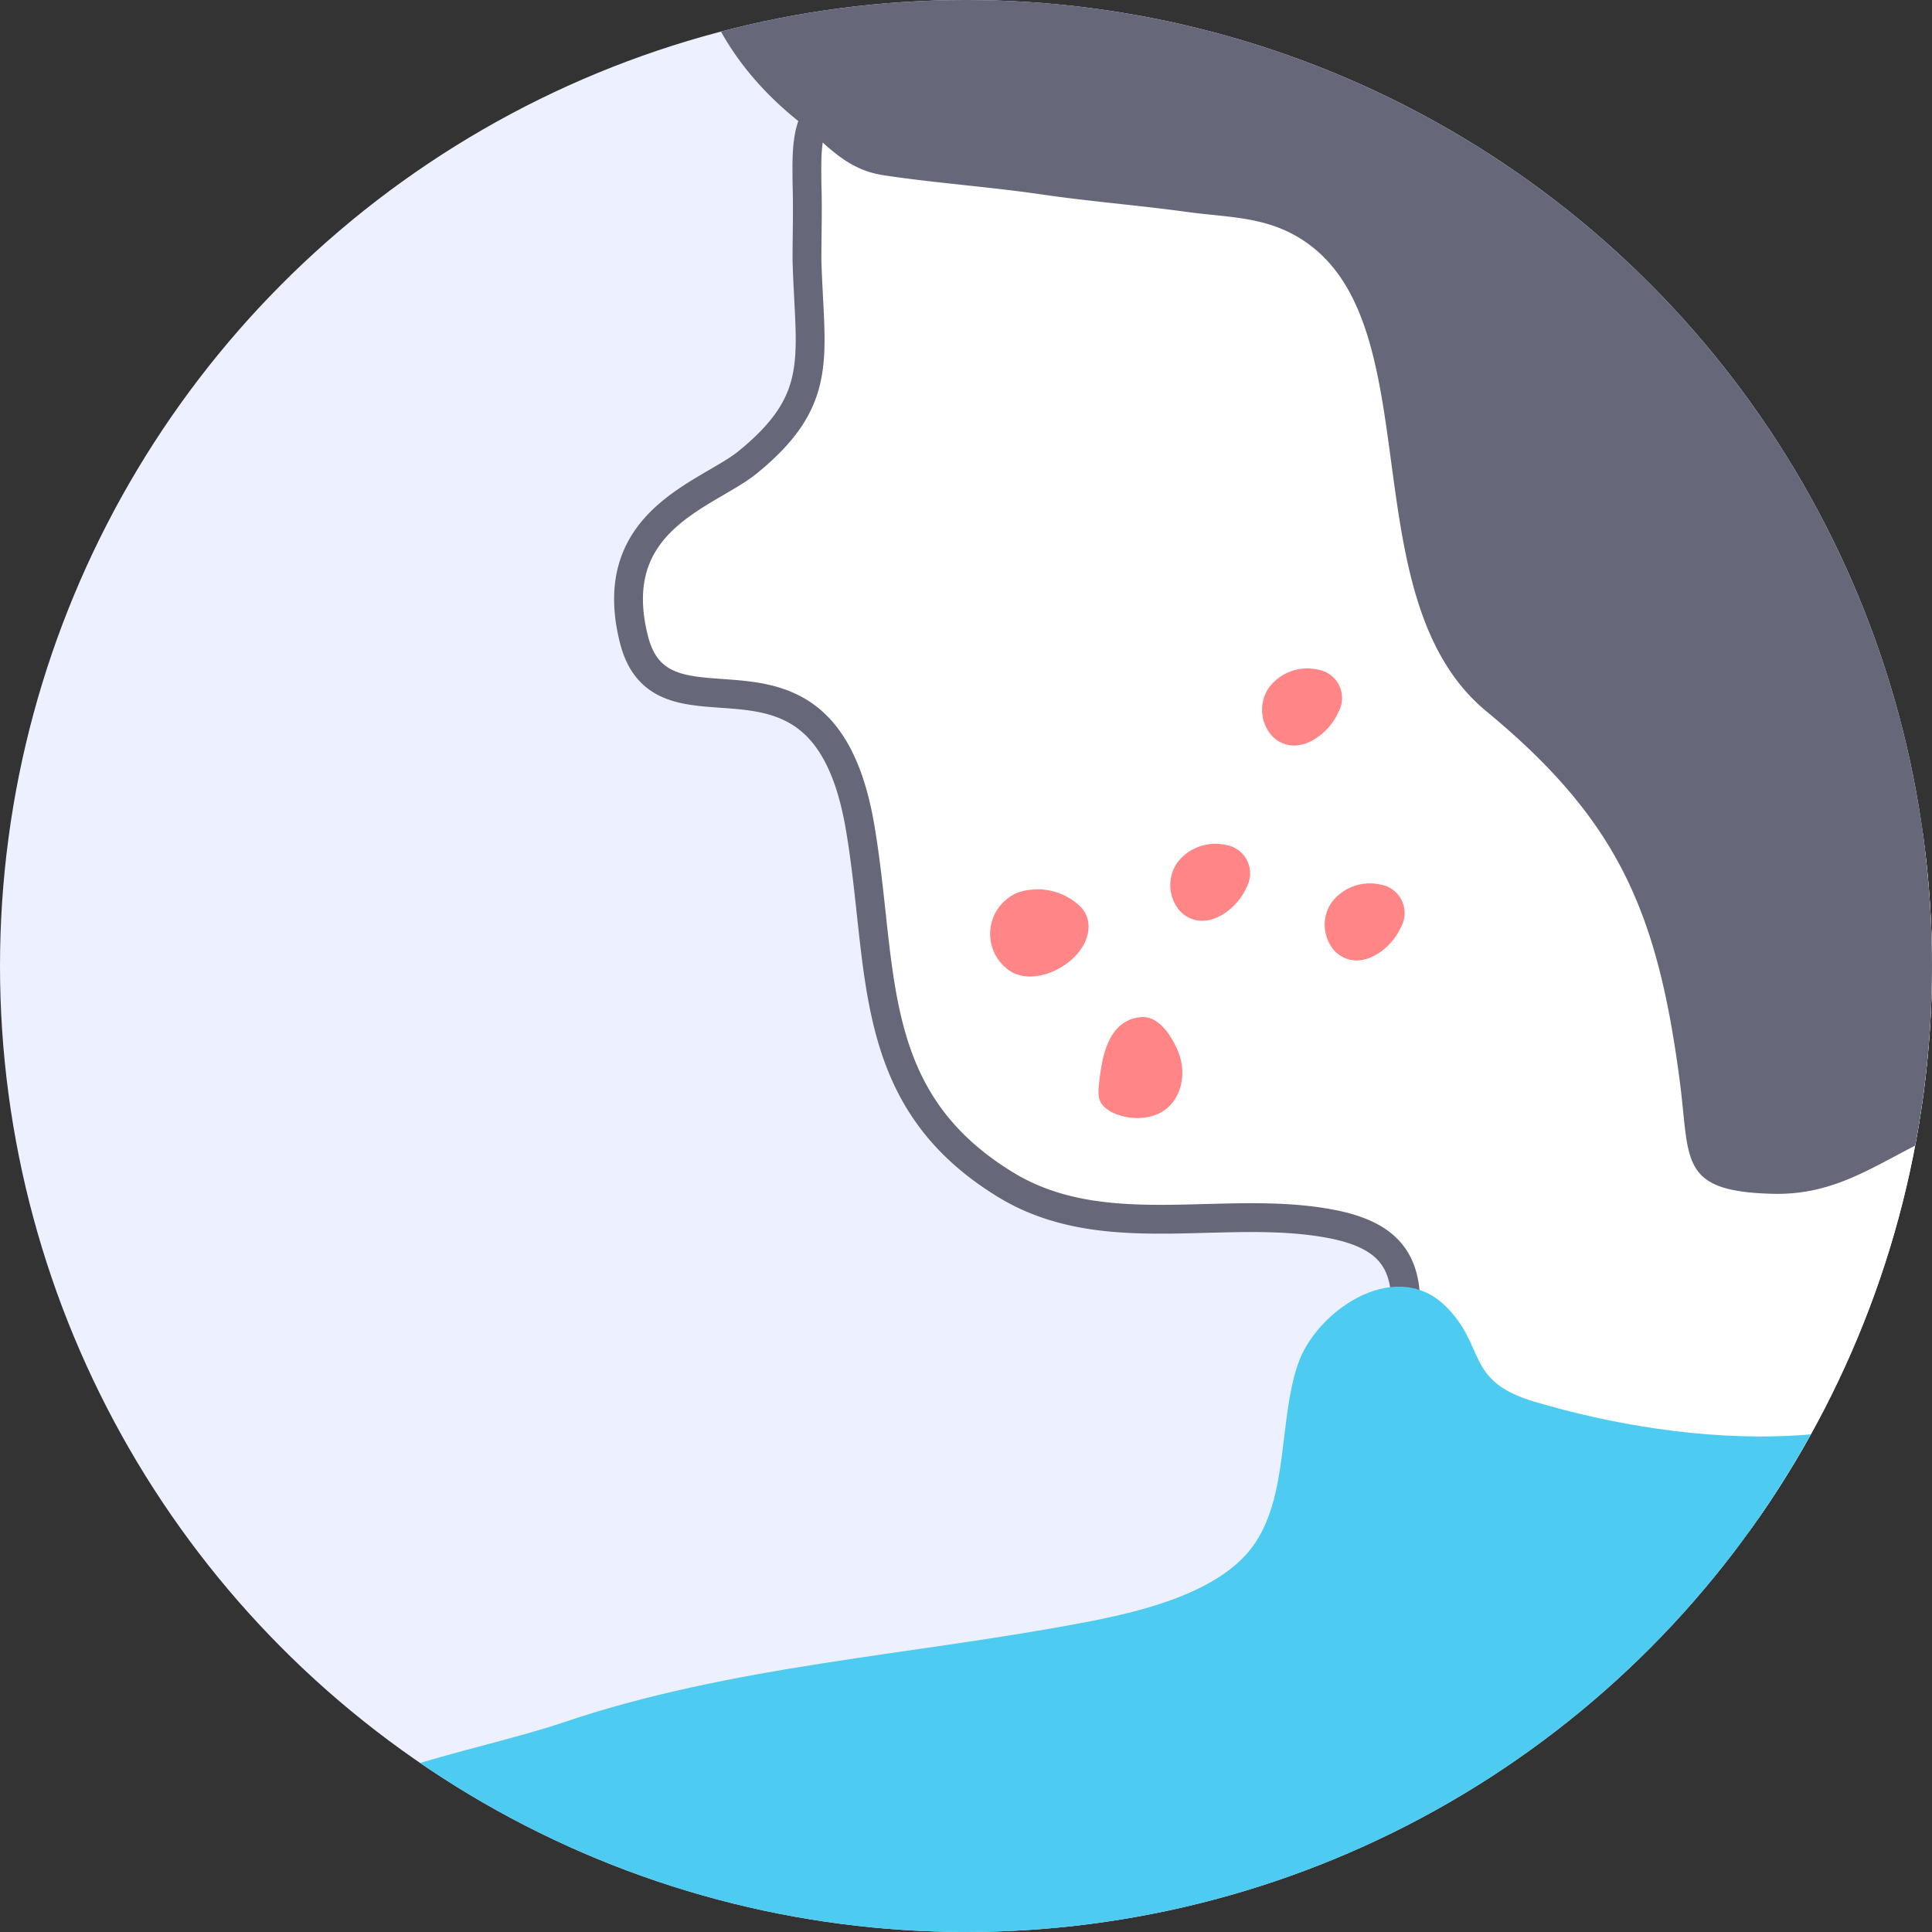
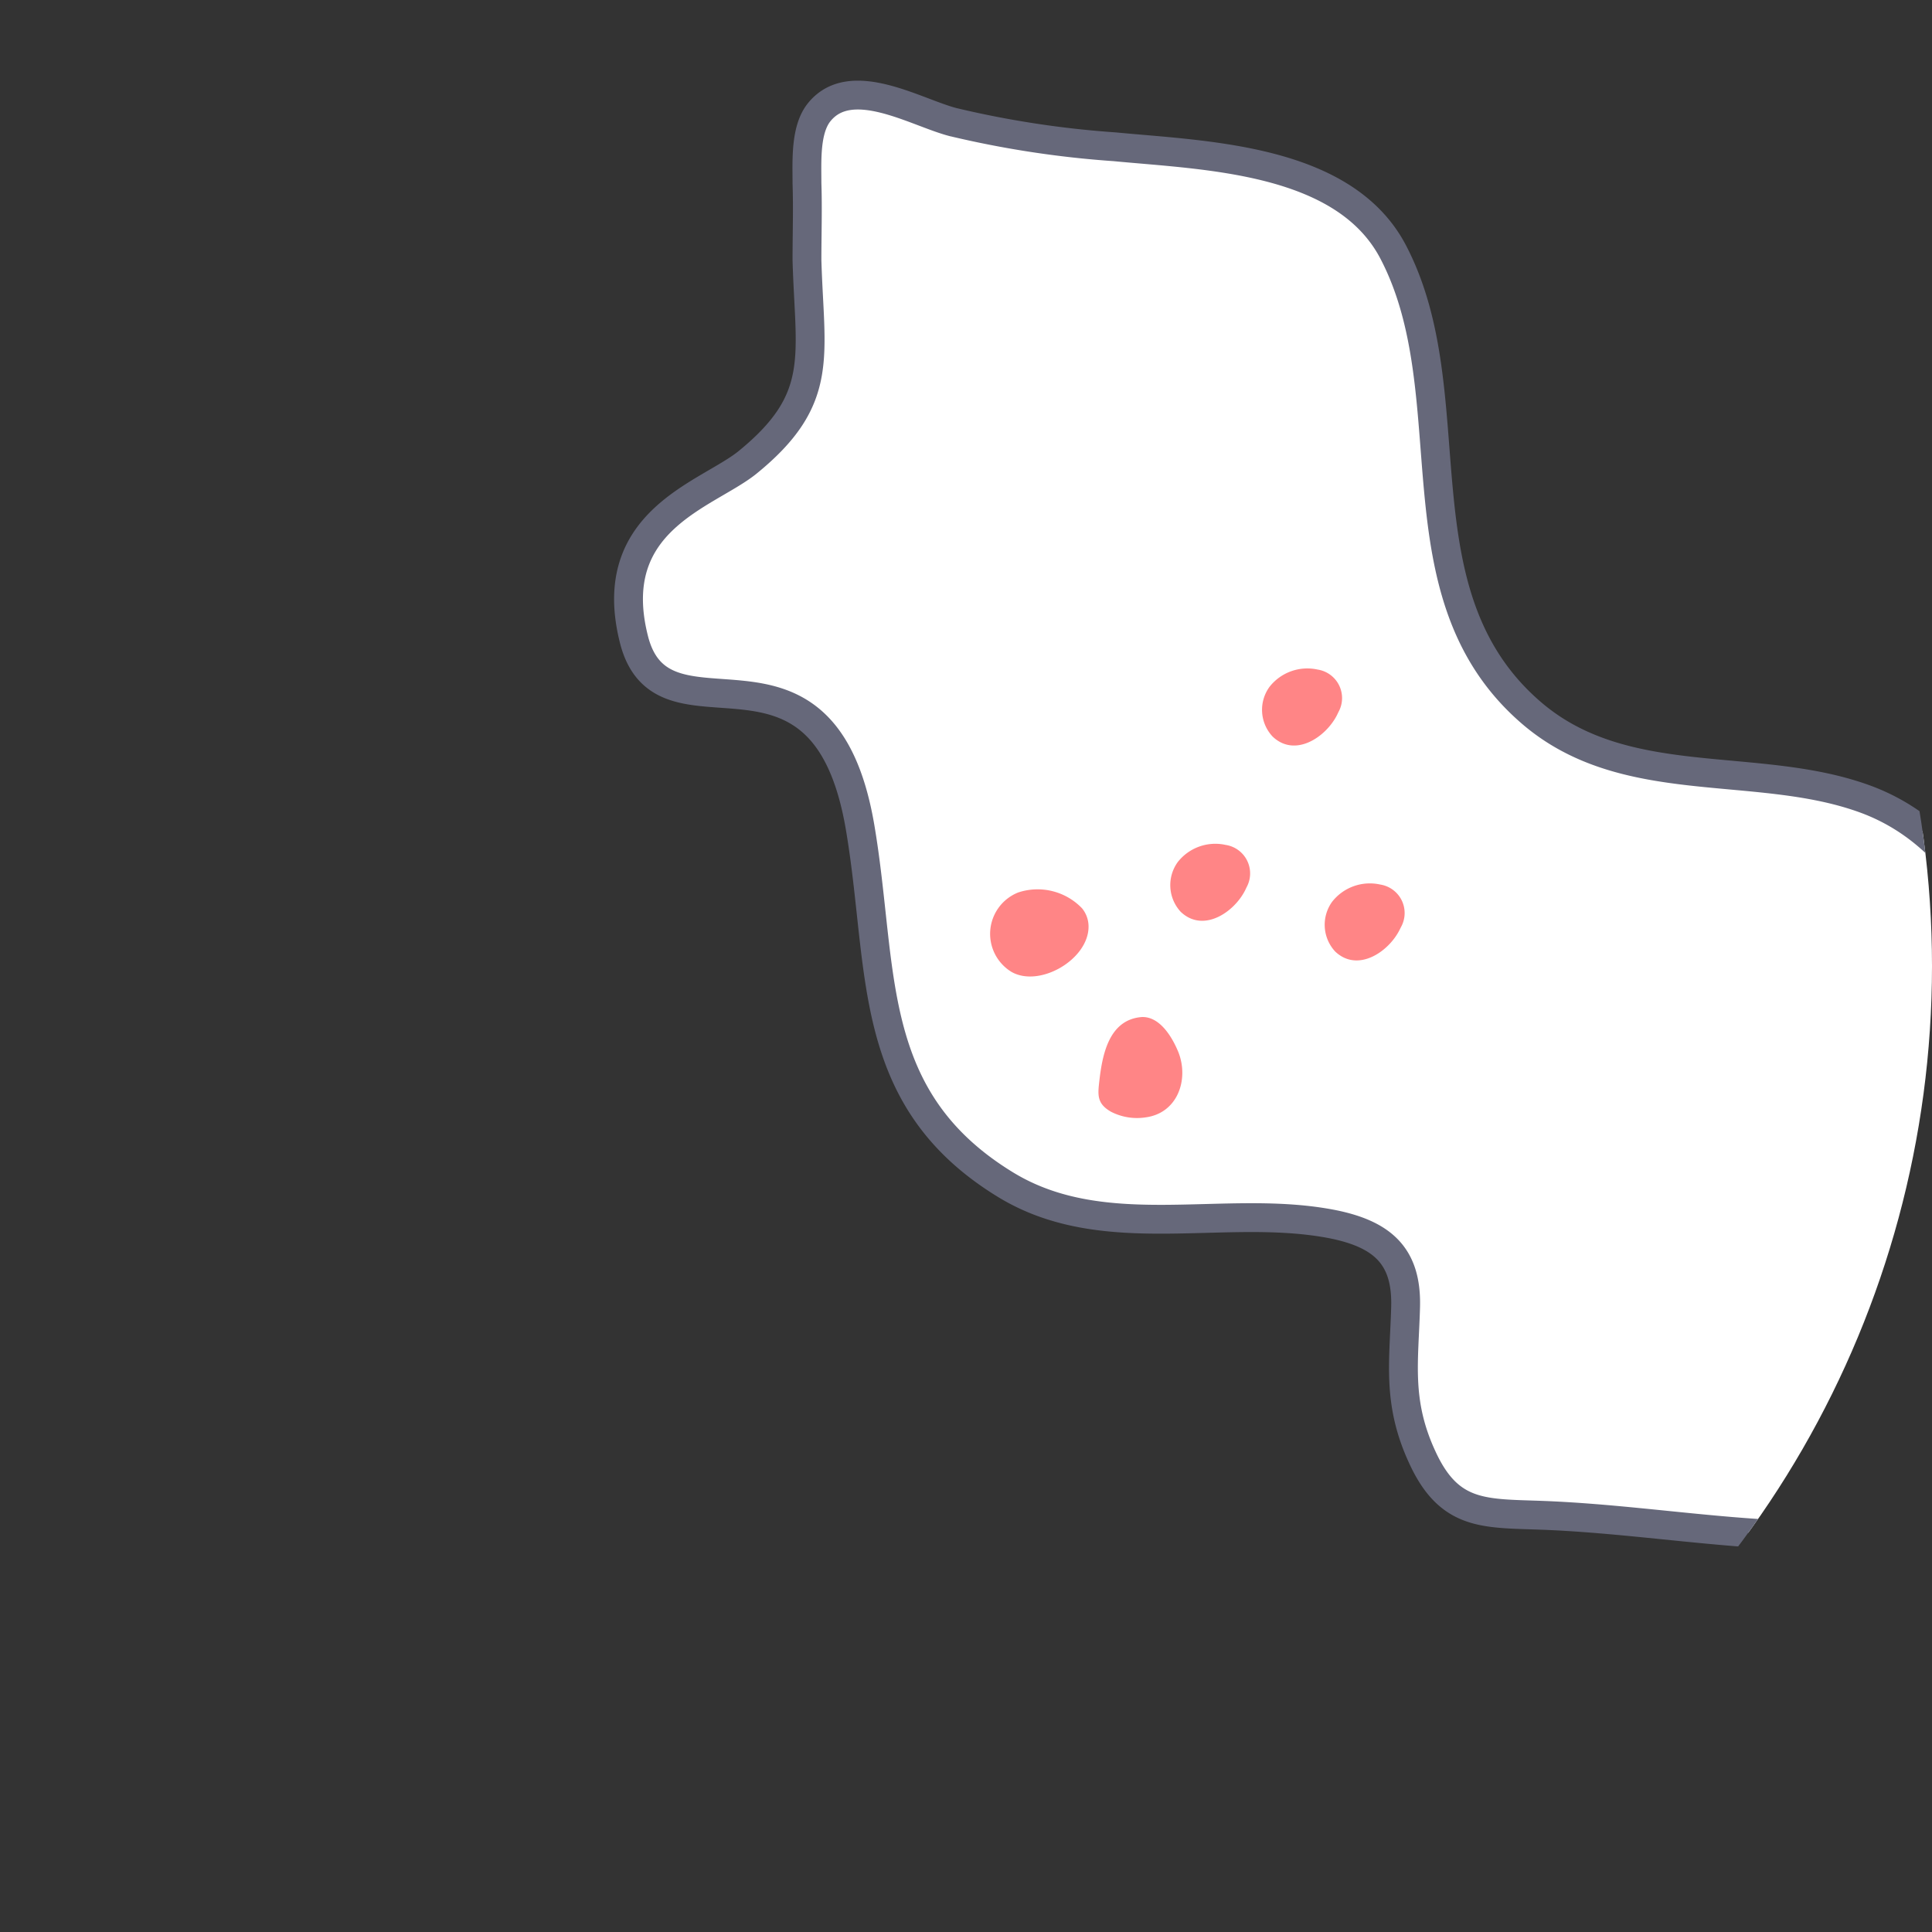
<svg xmlns="http://www.w3.org/2000/svg" id="Layer_1" data-name="Layer 1" viewBox="0 0 134 134">
  <rect x="0" y="0" width="134" height="134" fill="#333333" stroke="none" />
  <defs>
    <clipPath id="clip-path">
      <circle cx="67" cy="67" r="67" fill="#edf1ff" />
    </clipPath>
  </defs>
  <title>Skin</title>
  <g>
-     <circle cx="67" cy="67" r="67" fill="#edf1ff" />
    <g clip-path="url(#clip-path)">
      <g>
        <path d="M144.87,91.82c-.91,6.7-4.66,13-11.64,14.17-8.78,1.46-17.52-.56-26.25-.89-4-.15-6.44.08-8.32-4-1.8-3.87-1.27-6.68-1.17-10.46.09-3.42-1.49-5-5-5.72-7.46-1.49-15.82,1.45-22.71-2.73-9.86-6-8.44-14.93-10.13-24.84-2.57-15-13.66-5-15.68-13-2.08-8.23,5-10,7.83-12.24,5.47-4.43,4.36-7.37,4.17-14.07,0-1.78.06-3.56,0-5.34,0-1.53-.13-3.71.85-4.92,2.2-2.72,6.67,0,9.25.68a68.58,68.58,0,0,0,11.24,1.72c6.36.61,15.9.8,19.31,7.28,5.24,10,0,23.62,9.51,31.91,6.49,5.67,15.56,3.31,23.1,6,5.29,1.88,8.46,6.51,10.27,11.61,1.76,4.94,3.16,10.25,4.65,15.22A23,23,0,0,1,144.87,91.82Z" fill="#fff" stroke="#66687a" stroke-linecap="round" stroke-miterlimit="10" stroke-width="2" />
        <g>
          <path d="M75.05,63a2,2,0,0,1,.45,1.27c0,2.29-3.42,4.26-5.36,3.13a3.09,3.09,0,0,1,.48-5.5A4.27,4.27,0,0,1,75.05,63Z" fill="#ff8586" />
          <path d="M86.46,61.54l-.09.19c-.77,1.55-2.92,3-4.48,1.51a2.73,2.73,0,0,1-.21-3.44A3.31,3.31,0,0,1,85,58.6,2,2,0,0,1,86.46,61.54Z" fill="#ff8586" />
          <path d="M97.17,64.3l-.09.18c-.77,1.55-2.92,3-4.48,1.51a2.73,2.73,0,0,1-.21-3.44,3.32,3.32,0,0,1,3.34-1.2A2,2,0,0,1,97.17,64.3Z" fill="#ff8586" />
          <path d="M92.83,49.39l-.09.19c-.77,1.54-2.92,3-4.48,1.5a2.71,2.71,0,0,1-.21-3.44,3.33,3.33,0,0,1,3.34-1.2A2,2,0,0,1,92.83,49.39Z" fill="#ff8586" />
          <path d="M81.74,73c.73,1.89-.07,4.21-2.29,4.5a3.94,3.94,0,0,1-2.39-.39c-1-.57-.92-1.18-.81-2.16.21-1.8.66-4.23,2.94-4.41C80.4,70.49,81.27,71.84,81.74,73Z" fill="#ff8586" />
        </g>
-         <path d="M185.74,59.81C181,62,175.9,63.08,170.82,64.69c-6.5,2.06-12.48,3.91-18.41,7.25-5.55,3.13-12,4.13-18,6.76-4,1.79-6.79,4.21-11.44,4.1-6.58-.16-5.74-2.3-6.47-7.86-1.55-11.79-4.33-18.1-13.39-25.59-9.73-8-3.56-27.54-13.25-33-2.4-1.36-4.91-1.28-7.6-1.66-3.36-.46-6.74-.72-10.12-1.22-3.6-.52-7.23-.77-10.83-1.31-2.74-.41-4-2.2-6-3.81-6.21-5-8.8-11.88-7.22-20,1.48-7.65,6.34-20,11-26.48C66.69-48.83,82.48-48.42,94-50c9.28-1.27,10.23-10,20.42-7.57,18.44,4.47,31.3,16,42.24,31.5A279.54,279.54,0,0,1,171.94-1.84c4.34,7.68,7.34,17,12.91,23.86,7.92,9.71,20.52,24.87,5.86,35A31.79,31.79,0,0,1,185.74,59.81Z" fill="#66687a" />
-         <path d="M186.71,168.25l.94,0c14.38.74,39.21,1.66,45-14.63,6.07-17.11-1-29.09-7.35-44.94-4.54-11.38-7.82-10.62-18.82-9.54-7.81.77-15.57,1.61-23.42,2-7.26.38-24.78,3.49-28-6-1.31-3.9-1.49-8.69-3.49-12.4-1.74-3.23-6.58-4.14-8.91-1-2.61,3.54,1.5,7.62-2.2,11.47-8.19,8.51-23.56,7.13-34.07,4-4.9-1.47-3.24-3.92-6.27-6.75C96.61,87.24,91.2,91,90,94.68c-1.29,3.85-.65,8.84-2.92,12.3s-7.91,4.78-11.67,5.51c-12.12,2.33-24.65,3-36.42,7-5.89,2-17.91,3.94-22.08,8.91C5.74,141.67,27,155,35.69,162.1c17.08,13.86,32.69,3.84,52.49,4.72C120.92,168.26,153.81,166.61,186.71,168.25Z" fill="#4dcbf0" />
      </g>
    </g>
  </g>
</svg>